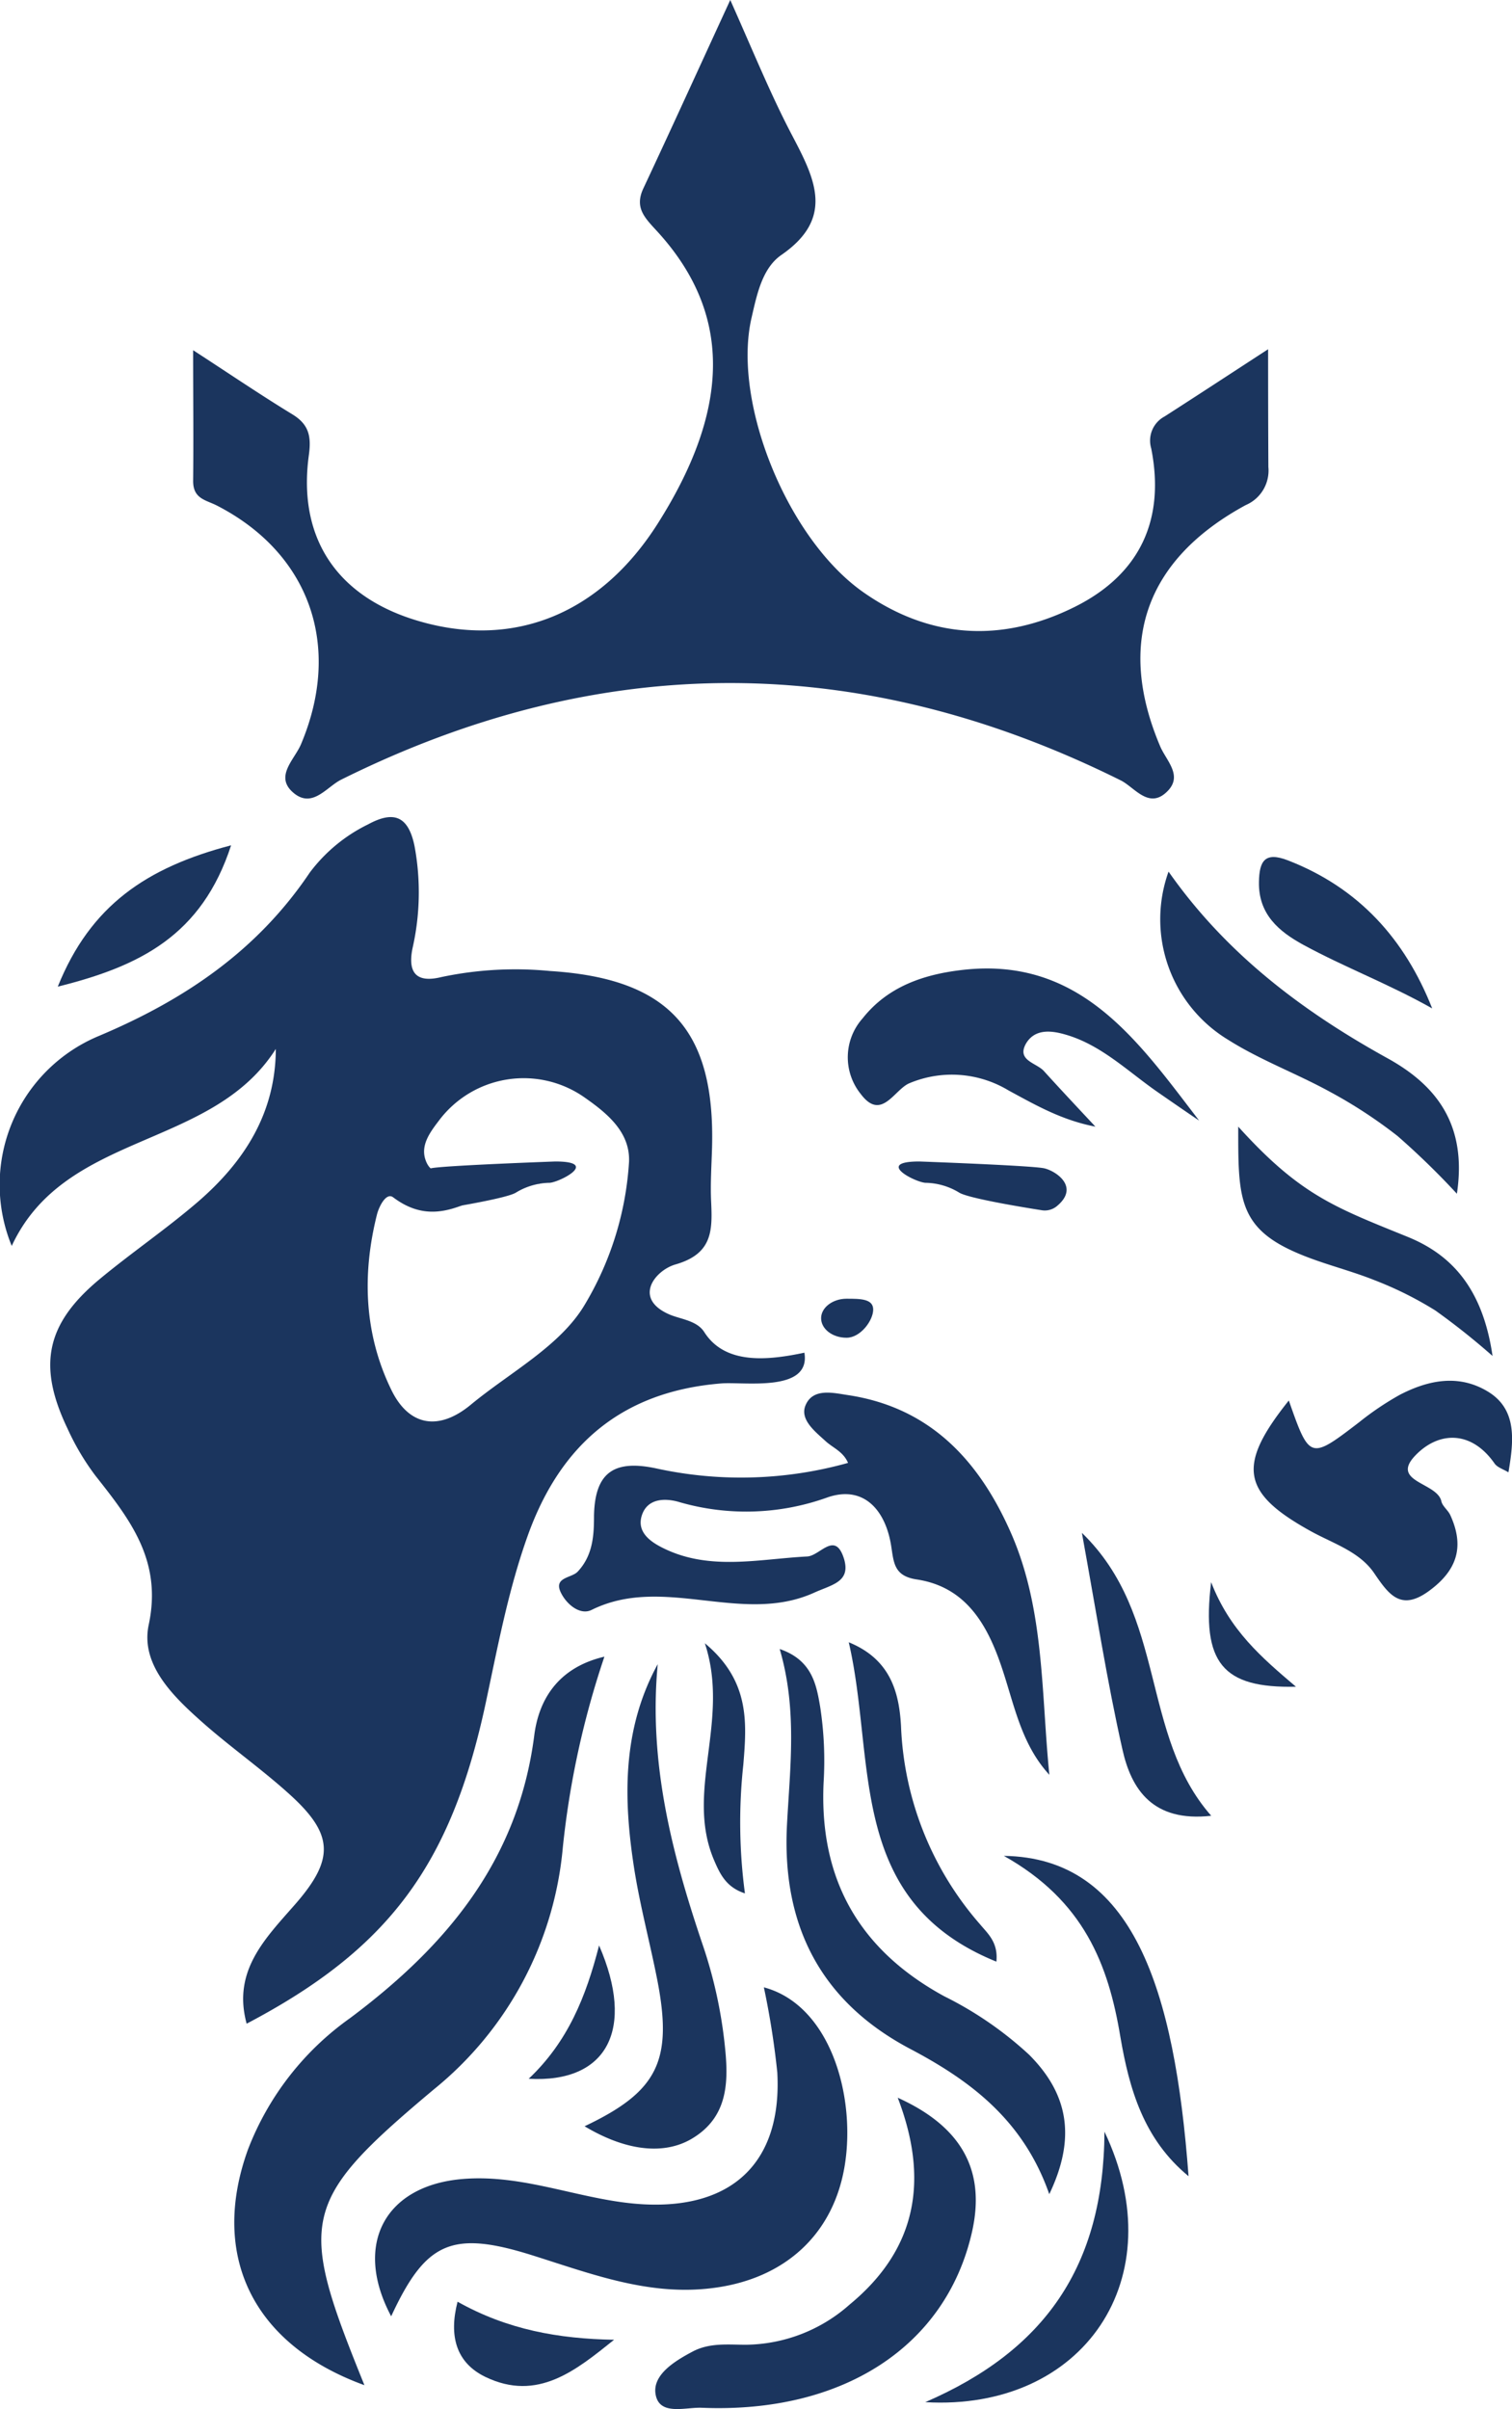
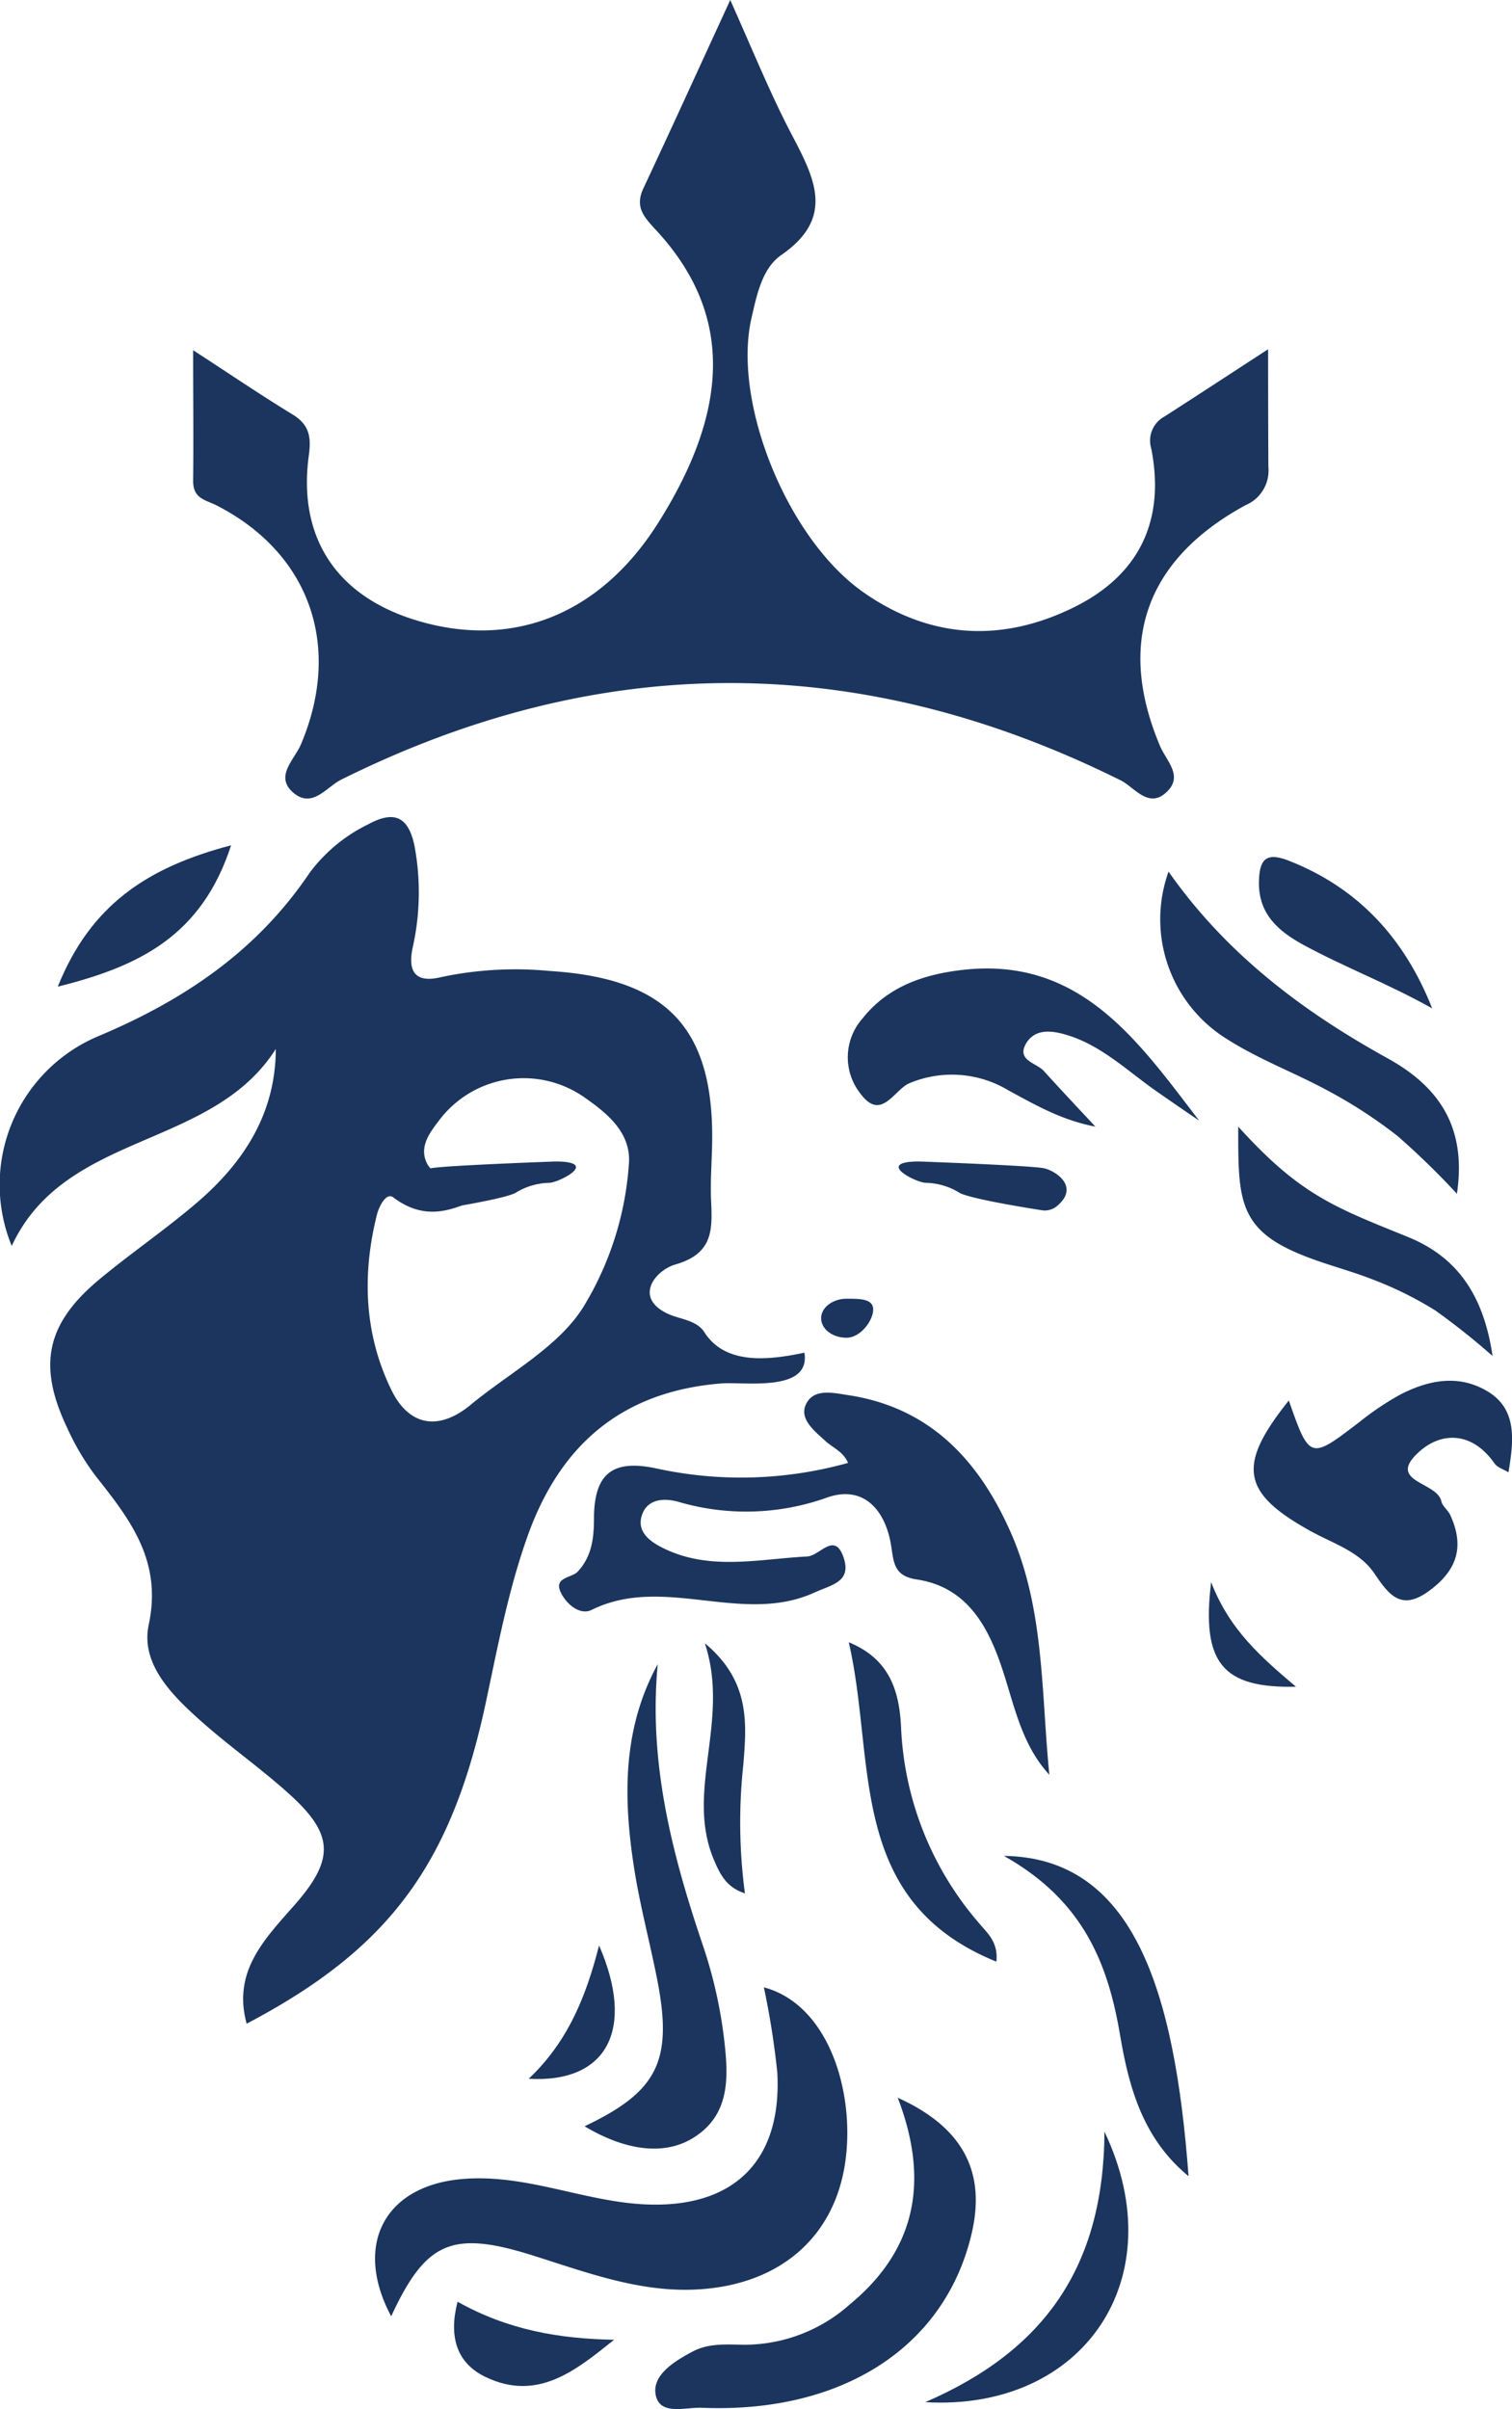
<svg xmlns="http://www.w3.org/2000/svg" viewBox="0 0 170.11 271.05">
  <defs>
    <style>.cls-1{fill:#1b355e;}</style>
  </defs>
  <g id="Layer_2" data-name="Layer 2">
    <g id="Слой_1" data-name="Слой 1">
      <path class="cls-1" d="M1.32,140.17a18.13,18.13,0,0,1,9.75-23.6c9.7-4.08,17.87-9.61,23.78-18.4a18.12,18.12,0,0,1,6.57-5.43c2.82-1.53,4.5-1,5.21,2.41a28.38,28.38,0,0,1-.22,11.54c-.55,2.71.39,3.94,3.26,3.23a40.24,40.24,0,0,1,12.19-.68c13.37.84,18.61,6.6,18.25,19.89-.06,2-.2,4.09-.1,6.12.15,3.22.13,5.81-4,7-2.27.64-4.82,3.77-.79,5.59,1.25.57,3.14.68,4,2,2.31,3.66,7,3.25,11.28,2.34.75,4.51-6.81,3.25-9.36,3.46-11,.89-18,6.72-21.72,17-2.22,6.16-3.41,12.57-4.77,18.94-3.9,18.23-10.91,27.69-26.9,36.09-1.62-5.93,2.08-9.57,5.44-13.41,4.47-5.11,4.37-7.9-.64-12.42-3.17-2.87-6.71-5.34-9.91-8.19s-6.85-6.41-5.91-10.85c1.55-7.24-2.12-11.87-6-16.79a28.05,28.05,0,0,1-3.12-5.26c-3.41-7.1-2.45-11.8,3.56-16.81,3.61-3,7.51-5.65,11.07-8.71,5.23-4.51,8.77-10,8.79-17.22C23.81,129.38,7.34,127.22,1.32,140.17Zm42.91-5.47c-.77-.58-1.58,1-1.82,1.94-1.69,6.74-1.44,13.43,1.6,19.69,2,4.15,5.38,4.69,9,1.67,4.4-3.63,10-6.56,12.76-11.19a35.49,35.49,0,0,0,5-16.1c.14-3.35-2.47-5.47-5-7.24a11.91,11.91,0,0,0-16.41,2.63c-1,1.31-2.08,2.77-1.47,4.44.79,2.19,2.76,1,4.26,1,2.81,0,5.62,0,8.43,0l.1,1.65C55,132.12,50.53,139.45,44.23,134.7Z" />
      <path class="cls-1" d="M142.67,39.29c-4.21,2.74-7.92,5.17-11.64,7.56a3.08,3.08,0,0,0-1.51,3.6c1.58,8-1.25,14.14-8.55,17.8-8.14,4.07-16.25,3.67-23.78-1.58-8.62-6-14.82-21.43-12.64-30.9.6-2.6,1.19-5.58,3.35-7.08,6-4.14,3.81-8.52,1.26-13.38-2.46-4.67-4.44-9.58-7-15.31-3.5,7.6-6.6,14.42-9.78,21.2-1,2.14.12,3.26,1.46,4.72,8.48,9.18,8.47,19.88.15,33C67.59,69,57.93,73,47.21,69.9,38,67.25,33.45,60.62,34.75,51.19c.29-2.12,0-3.45-1.88-4.59-3.62-2.21-7.15-4.61-11.14-7.2,0,5.22.05,10,0,14.73,0,2,1.43,2.11,2.68,2.75,10.47,5.39,14.11,15.84,9.45,26.86-.74,1.74-3,3.61-.86,5.44s3.74-.65,5.39-1.47c29.27-14.55,58.46-14.45,87.69.08,1.58.78,3.21,3.37,5.31,1.18,1.68-1.75-.18-3.4-.86-5-4.91-11.57-1.71-21,9.63-27.15a4.22,4.22,0,0,0,2.54-4.28C142.68,48.48,142.67,44.4,142.67,39.29Z" />
-       <path class="cls-1" d="M41,268.34c-7.5-18.52-7.32-20.59,7.8-33.27a39.55,39.55,0,0,0,14.52-27.22A98.55,98.55,0,0,1,68,186.38c-5.42,1.27-7.41,5.08-7.89,8.84-1.8,14.08-9.86,23.7-20.72,31.82a32.35,32.35,0,0,0-11.49,14.78C23.61,253.69,28.37,263.75,41,268.34Z" />
      <path class="cls-1" d="M118.06,199.67c-.93-9.22-.53-18.65-4.36-27.3-3.54-8-9-14-18.25-15.41-1.64-.24-4-.87-4.83,1.16-.65,1.59,1.09,2.94,2.25,4,.83.77,2,1.18,2.54,2.46a44.65,44.65,0,0,1-21.49.64c-4.8-1.05-7,.39-7.09,5.32,0,2.21-.13,4.46-1.84,6.28-.69.73-2.74.61-1.89,2.35.64,1.33,2.17,2.59,3.46,1.95,8.09-4,16.85,1.73,25-1.92,2-.92,4.18-1.2,3.4-3.82-1-3.23-2.69-.34-4.15-.27-5.39.28-10.92,1.63-16.11-.9-1.36-.66-3.12-1.76-2.49-3.72s2.65-1.95,4.15-1.52a27,27,0,0,0,16.77-.52c4.06-1.38,6.5,1.46,7.13,5.45.3,1.89.3,3.4,2.86,3.79,5.29.79,7.76,4.69,9.4,9.37C114.05,191.38,114.74,196.06,118.06,199.67Z" />
      <path class="cls-1" d="M85.94,223.58a91.8,91.8,0,0,1,1.51,9.57C88,243.1,82.56,248.46,72.59,248c-6.91-.32-13.4-3.44-20.5-2.86-8.78.71-12.38,7.37-8.08,15.45,3.88-8.36,6.8-9.71,15.85-6.87,6.62,2.08,13.11,4.6,20.26,3.7,8.18-1,13.69-6.07,14.93-13.87S93.39,225.57,85.94,223.58Z" />
-       <path class="cls-1" d="M118.05,246.85c3.08-6.43,2.08-11.33-2.27-15.69a40.52,40.52,0,0,0-9.54-6.57c-9.56-5.21-14.09-13.15-13.58-24.05a39.94,39.94,0,0,0-.39-8.54c-.42-2.47-.91-5.24-4.55-6.48,2,6.82,1.16,13.3.82,19.79-.58,11.2,3.7,19.82,13.85,25.19C109.18,234.08,115.14,238.52,118.05,246.85Z" />
      <path class="cls-1" d="M169.71,165.64c.6-3.54,1-7.06-2.29-9.07s-6.72-1.32-9.95.36a33,33,0,0,0-4.55,3.07c-5.53,4.24-5.58,4.24-7.92-2.44-5.87,7.34-5.34,10.4,2.52,14.73,2.49,1.37,5.43,2.27,7.08,4.69s3,4.33,6.18,2,4-5,2.39-8.52c-.25-.55-.87-1-1-1.53-.42-2.16-5.81-2.18-2.94-5.18,2.58-2.7,6.27-2.9,8.92.9C168.46,165.09,169.09,165.27,169.71,165.64Z" />
      <path class="cls-1" d="M101,236c3.53,9.19,2.19,17-5.4,23.26a17.85,17.85,0,0,1-11.68,4.53c-2,0-4.08-.25-6,.77s-4.5,2.56-4.17,4.75c.38,2.53,3.37,1.49,5.2,1.57,15.9.66,27.48-6.92,30.4-19.75C110.91,244.27,108.28,239.29,101,236Z" />
      <path class="cls-1" d="M134.91,126.07c-6.86-8.94-13.36-18.48-26.63-16.95-4.36.5-8.4,1.87-11.23,5.45a6.58,6.58,0,0,0-.2,8.52c2.33,3.1,3.77-.54,5.48-1.23a12.34,12.34,0,0,1,11.16.83c3,1.62,5.94,3.33,9.75,4.06-1.94-2.08-3.89-4.15-5.8-6.26-.85-.93-3.1-1.18-2-3.1,1-1.67,2.84-1.46,4.42-1,4,1.14,7,4.12,10.32,6.43C131.75,123.91,133.33,125,134.91,126.07Z" />
      <path class="cls-1" d="M74,187.22c-4,7.32-3.88,15.12-2.65,23,.66,4.21,1.78,8.35,2.6,12.54,1.78,9.14,0,12.57-8.18,16.45,4.58,2.75,8.88,3.28,12.05,1.41,4.3-2.54,4.14-6.79,3.69-10.83a52.07,52.07,0,0,0-2.35-10.69C75.65,208.77,72.94,198.4,74,187.22Z" />
      <path class="cls-1" d="M163.91,134.3C165.1,126.4,161.48,122,156,119c-9.56-5.3-18.07-11.73-24.53-20.94a15.85,15.85,0,0,0,6.72,18.93c3.59,2.27,7.66,3.77,11.4,5.82a53.59,53.59,0,0,1,7.65,5A87.45,87.45,0,0,1,163.91,134.3Z" />
      <path class="cls-1" d="M167.92,152.55c-1.14-7.88-4.86-11.49-9.55-13.4-8.22-3.34-12.09-4.69-19.06-12.4,0,7.46-.08,11,5.72,13.8,3.16,1.52,6.47,2.21,9.68,3.5a40.34,40.34,0,0,1,6.77,3.38A79.75,79.75,0,0,1,167.92,152.55Z" />
      <path class="cls-1" d="M112.94,208.79c9,5.05,11.76,12.21,13.11,20.37,1,5.84,2.61,11.51,7.67,15.67C132.15,223.75,127.47,209,112.94,208.79Z" />
      <path class="cls-1" d="M124.26,239.82c-.08,15.19-6.76,24.63-20.16,30.43C121.9,271.28,132.12,256.3,124.26,239.82Z" />
      <path class="cls-1" d="M112.1,220.69c.22-2.19-1-3.18-1.83-4.19a36,36,0,0,1-8.9-22.3c-.21-3.94-1.27-7.56-5.88-9.44C98.59,198.07,95.13,213.81,112.1,220.69Z" />
-       <path class="cls-1" d="M121.72,172.45c1.64,9,2.83,16.69,4.55,24.32,1,4.54,3.42,8.25,10,7.51C128.25,195.16,131.33,181.76,121.72,172.45Z" />
      <path class="cls-1" d="M161.13,113.45c-3.07-7.78-8.24-13.56-16.24-16.66-2.59-1-3.21.08-3.25,2.43-.07,3.64,2.25,5.58,5,7.08C151.29,108.83,156.28,110.71,161.13,113.45Z" />
      <path class="cls-1" d="M26,95.1C16.47,97.6,10.18,101.87,6.5,111,15.75,108.7,22.7,105.24,26,95.1Z" />
      <path class="cls-1" d="M69.09,263.23c-6.25-.11-12-1.13-17.61-4.28-1,3.85-.16,6.86,3.11,8.45C60.5,270.26,64.84,266.63,69.09,263.23Z" />
      <path class="cls-1" d="M79.3,184.87c2.89,8.78-2.29,16.69,1.06,24.46.65,1.51,1.35,3,3.45,3.68a60.14,60.14,0,0,1-.18-14.49C84,193.92,84.43,189.14,79.3,184.87Z" />
      <path class="cls-1" d="M67.4,218.87c-1.47,5.75-3.5,10.82-7.92,15C68.36,234.37,71.48,228.25,67.4,218.87Z" />
      <path class="cls-1" d="M136.26,178c-1.11,9.12,1.3,11.94,9.54,11.76C141.92,186.46,138.36,183.42,136.26,178Z" />
      <path class="cls-1" d="M92.38,148.3c0,1.22,1.28,2.2,2.86,2.2s3-1.95,3-3.17-1.46-1.22-3-1.22S92.38,147.09,92.38,148.3Z" />
      <path class="cls-1" d="M103.43,130.67s12.73.46,14.06.77,4.05,2.12,1.37,4.29a2.13,2.13,0,0,1-1.69.42c-2.29-.36-8.38-1.37-9.29-2a7.5,7.5,0,0,0-3.68-1.08C103.18,133.12,98.27,130.67,103.43,130.67Z" />
      <path class="cls-1" d="M62.47,130.67s-12.72.46-14,.77-4.05,2.12-1.37,4.29a2.11,2.11,0,0,0,1.68.42c2.3-.36,8.39-1.37,9.3-2a7.5,7.5,0,0,1,3.68-1.08C62.73,133.12,67.64,130.67,62.47,130.67Z" />
    </g>
  </g>
</svg>